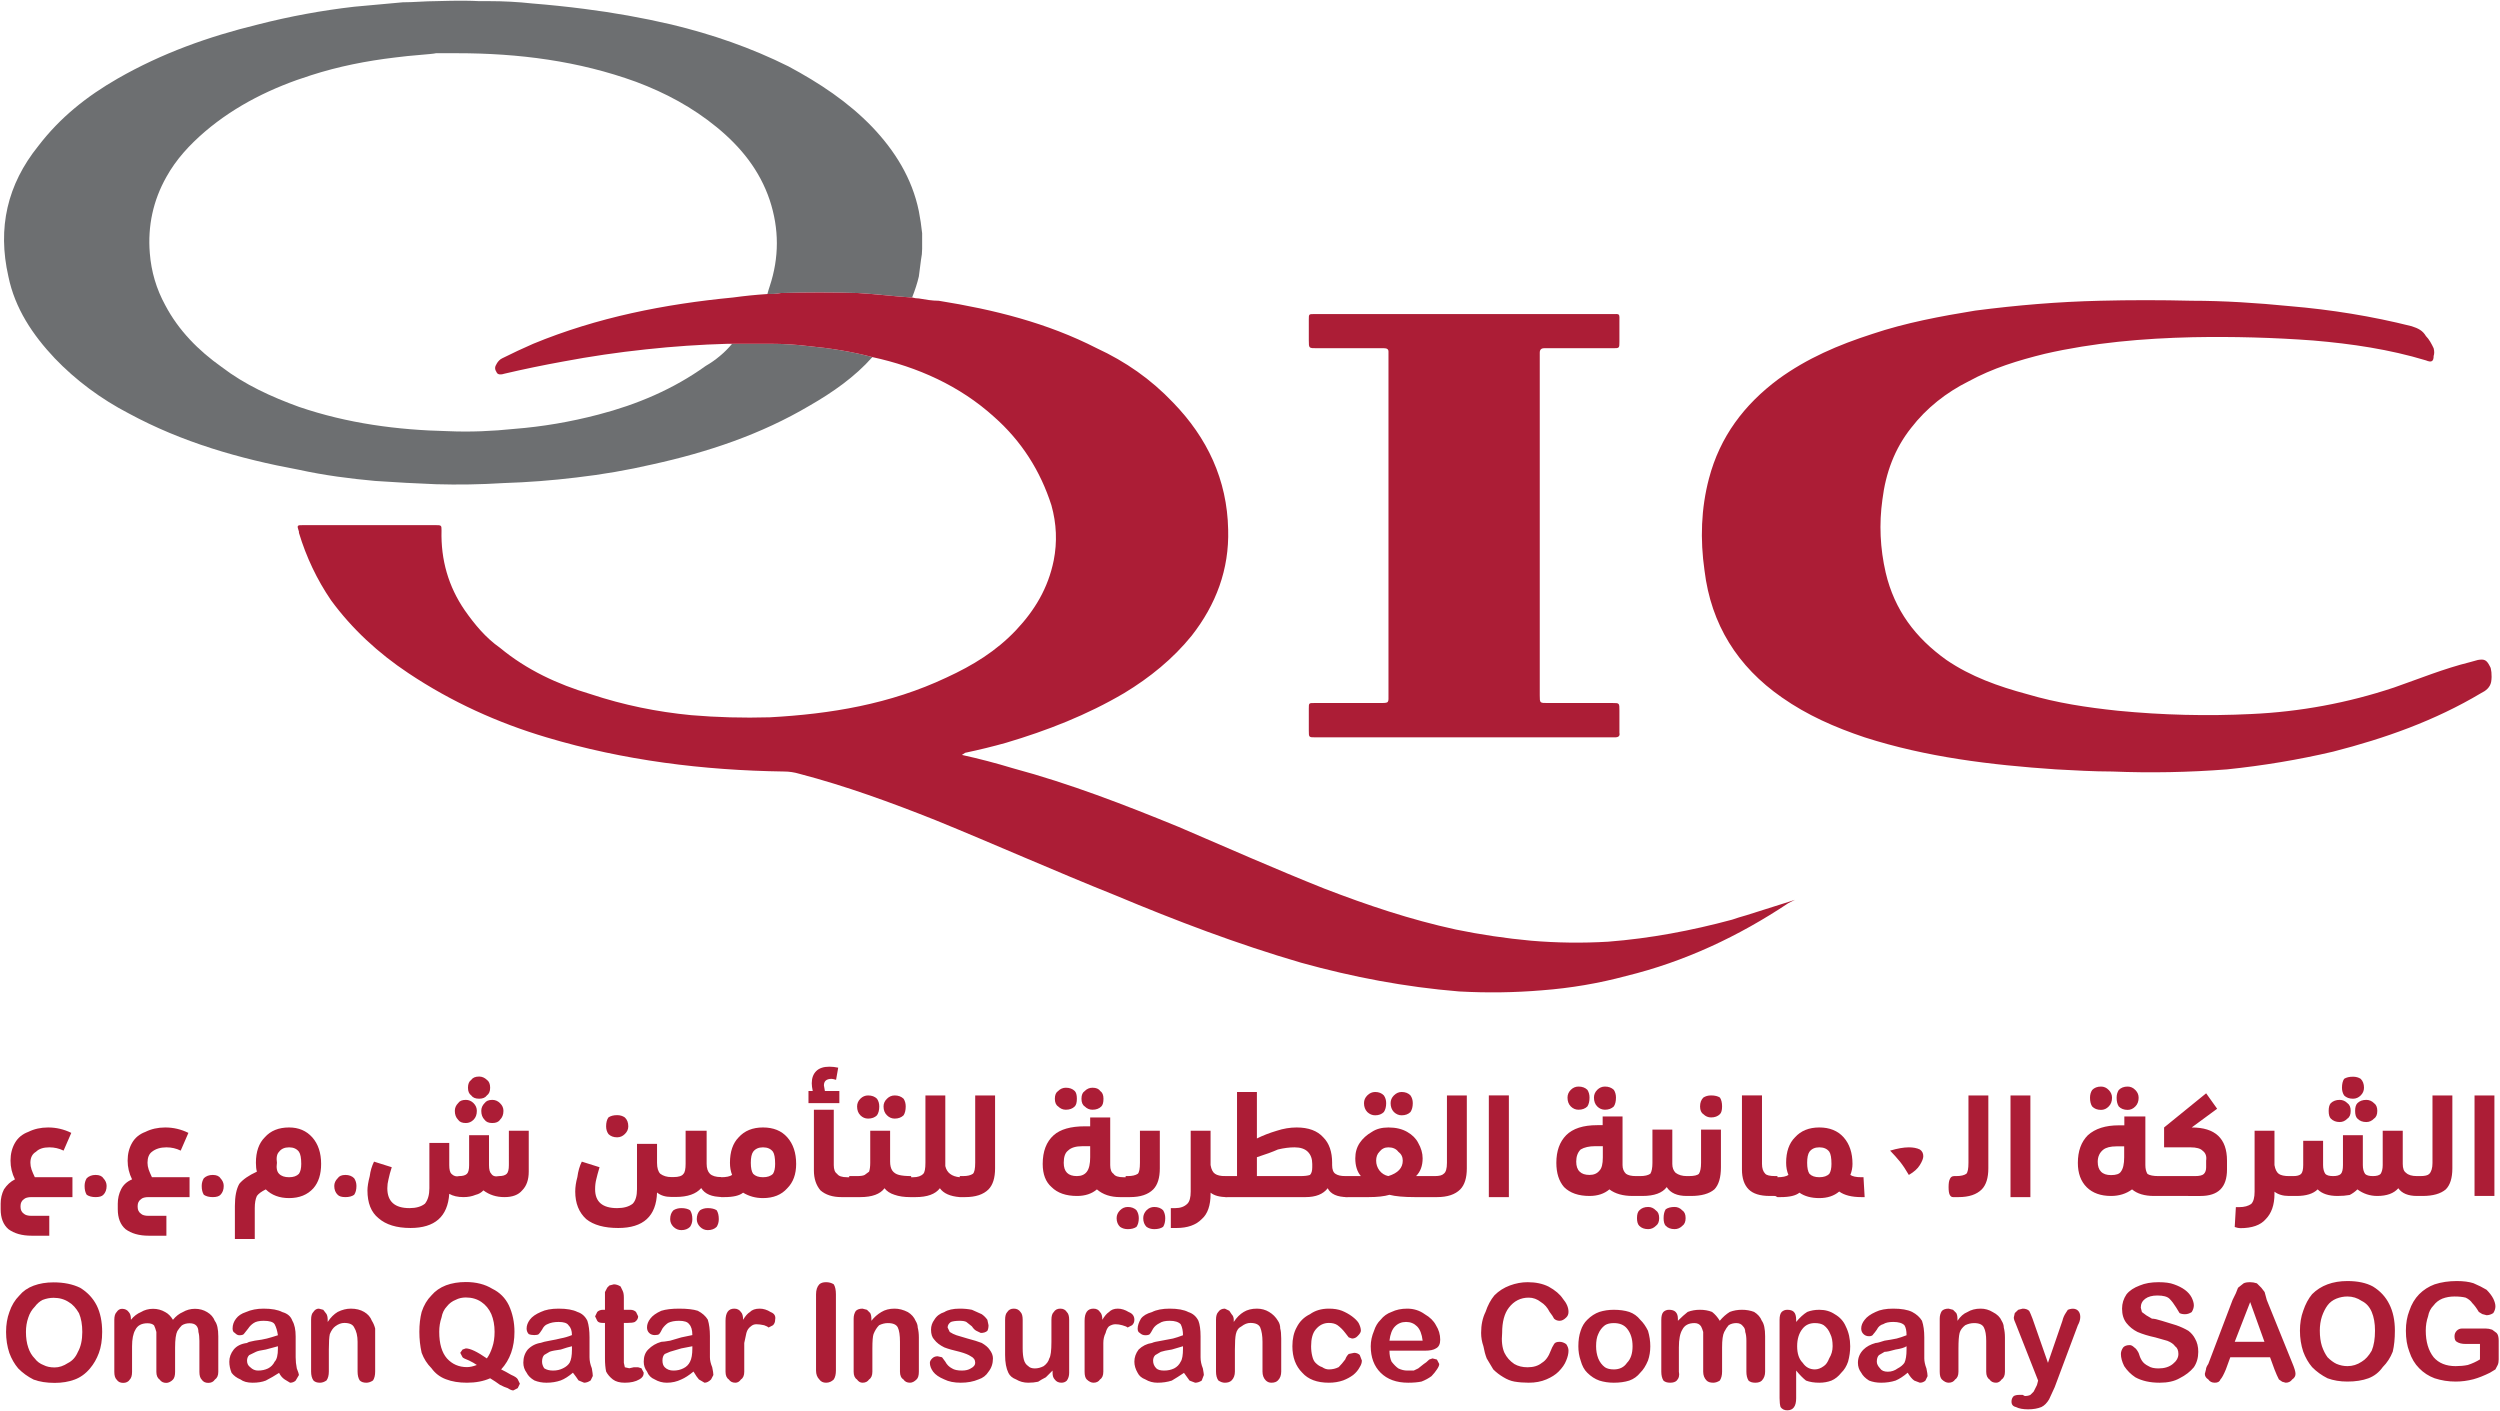
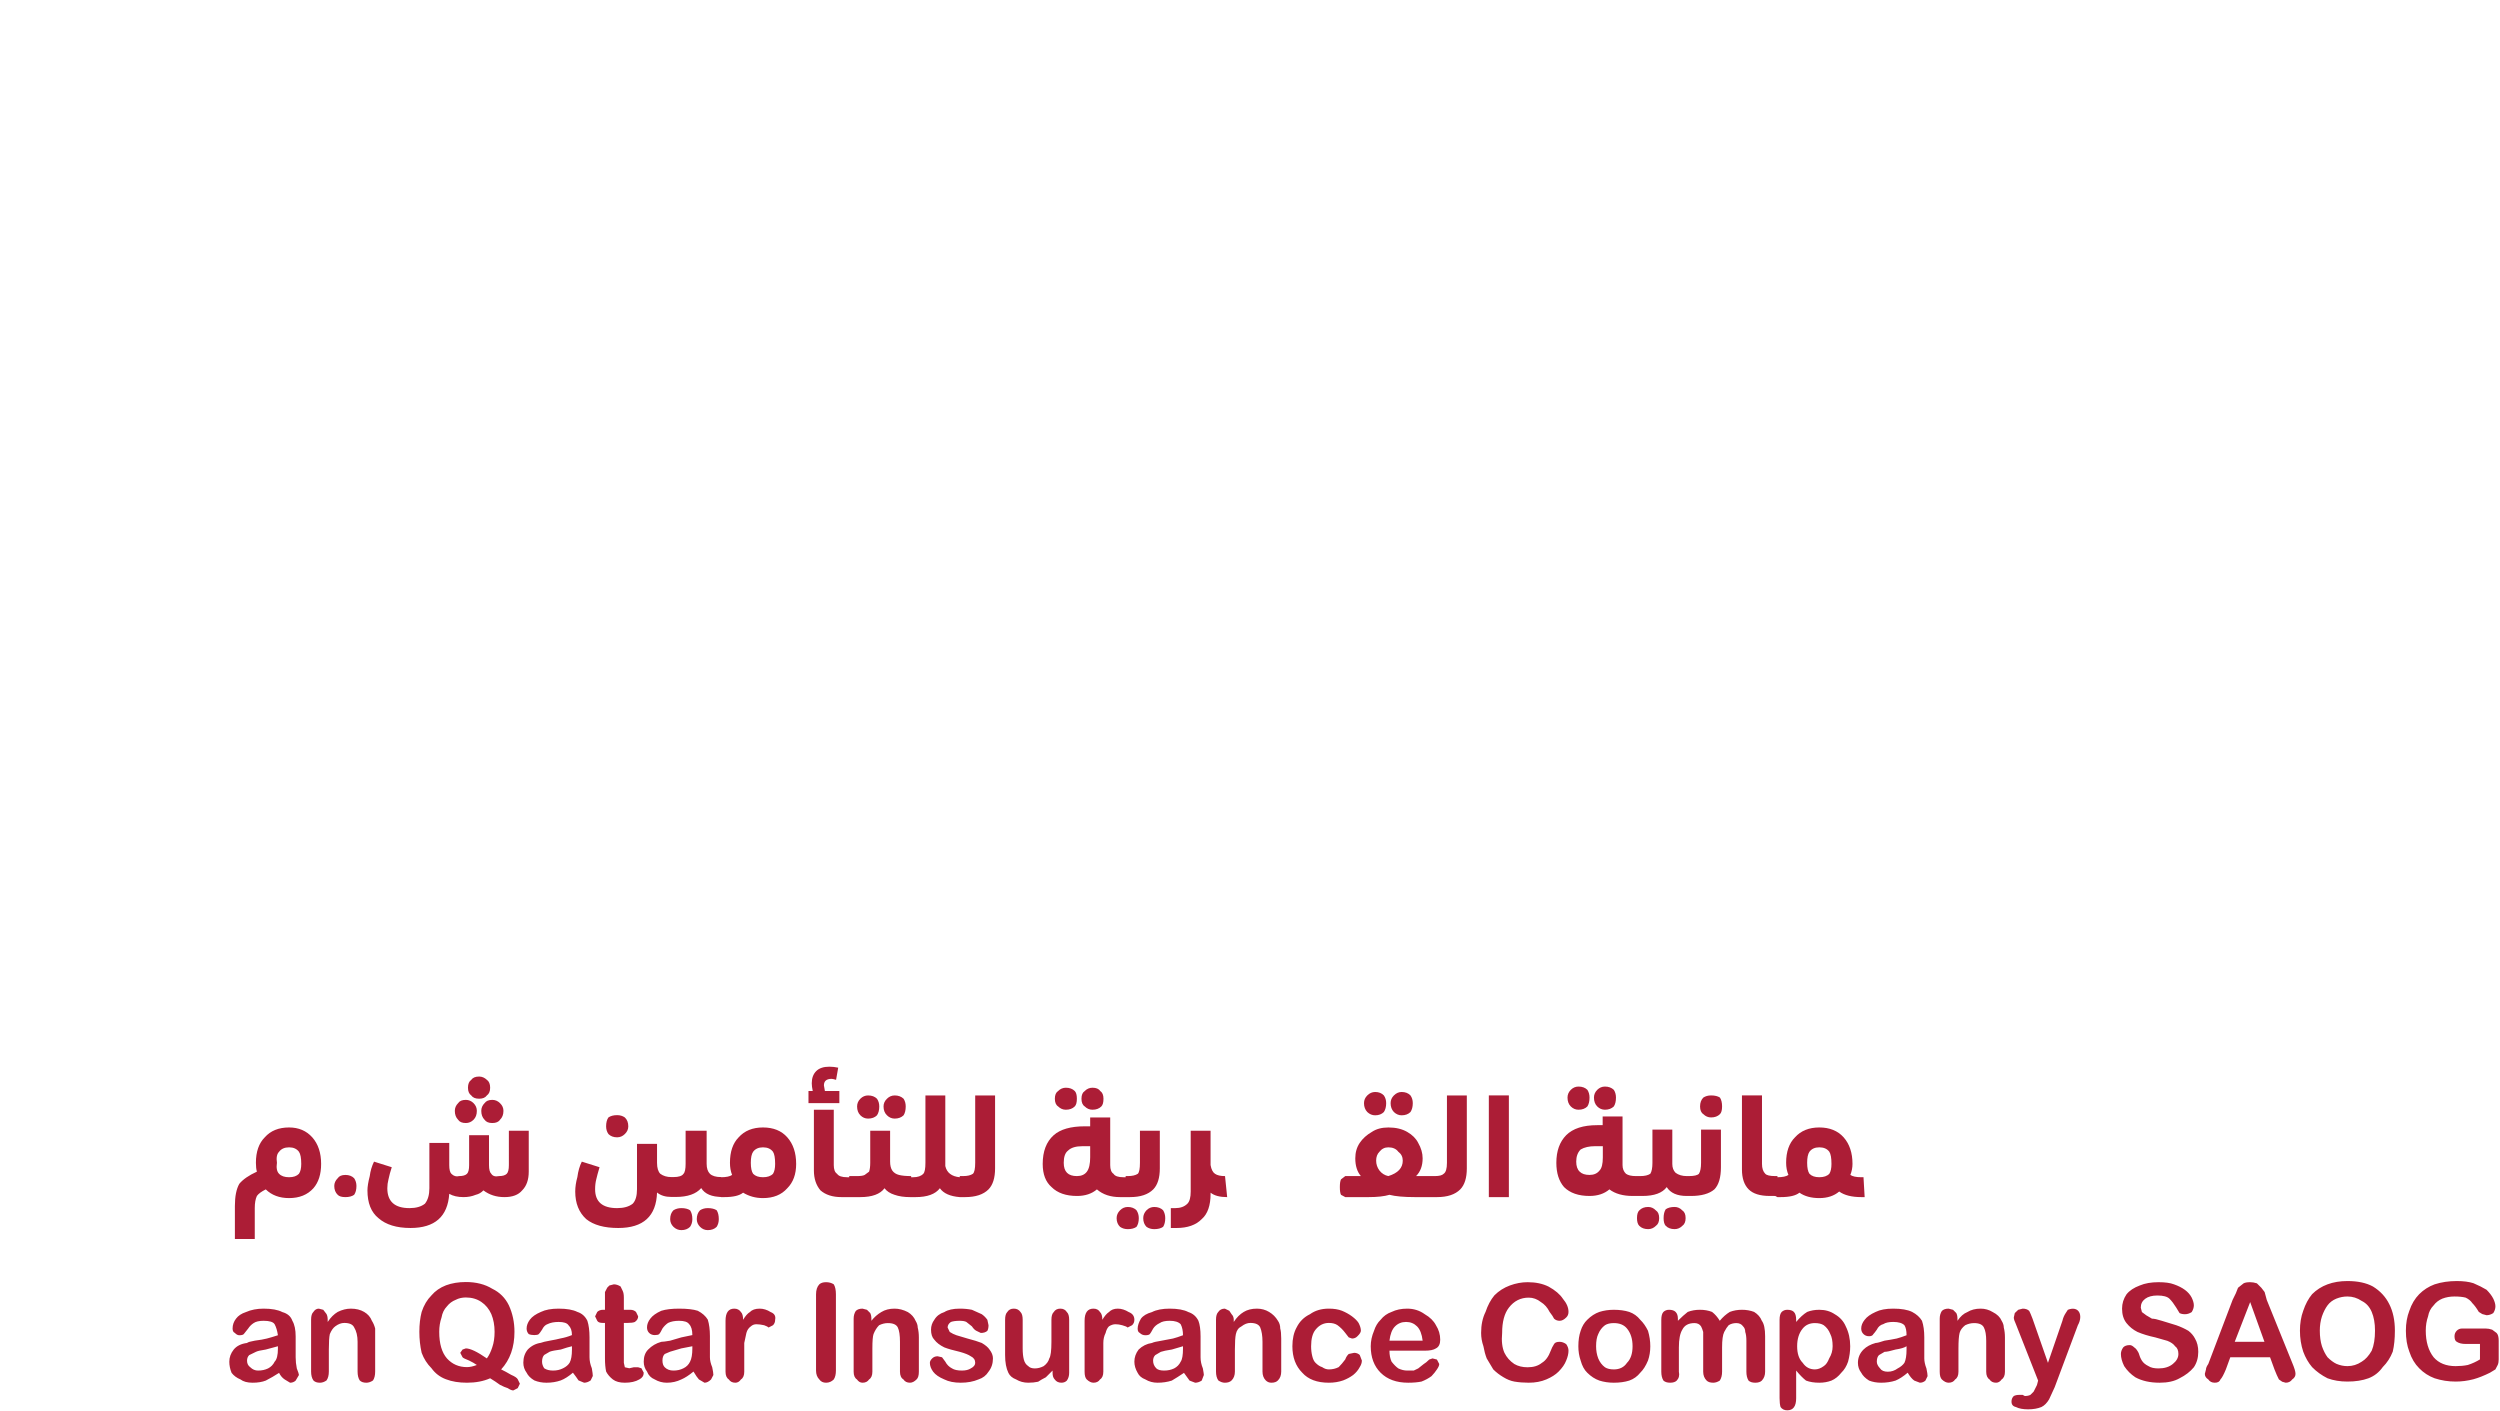
<svg xmlns="http://www.w3.org/2000/svg" version="1.2" viewBox="0 0 1522 859" width="1522" height="859">
  <title>OQIC+ENG+2022-1-pdf-svg</title>
  <defs>
    <clipPath clipPathUnits="userSpaceOnUse" id="cp1">
      <path d="m-5023.25-463.55h8011.71v11331.1h-8011.71z" />
    </clipPath>
  </defs>
  <style>
		.s0 { fill: #6d6f71 } 
		.s1 { fill: #ac1d36 } 
	</style>
  <g id="Clip-Path: Page 1" clip-path="url(#cp1)">
    <g id="Page 1">
-       <path id="Path 252" class="s0" d="m265.4 0.7c-6.7 0-13.4 0.7-20.2 0.7q-14.8 1.3-29.6 2.7-29.6 3.4-58.5 10.8c-30.3 7.4-58.5 17.5-85.4 32.9-18.8 10.8-35 23.6-48.4 41.1-18.9 23.5-24.9 49.8-18.2 79.4 4 19.5 14.8 35.6 28.2 49.8 12.8 13.4 28.3 24.9 45.1 33.6 32.3 17.5 67.3 27.6 103.6 34.3 15.5 3.4 31 5.4 46.4 6.8q18.9 1.3 37 2 20.2 0.6 41.1-0.7 22.2-0.7 44.4-3.4 23.5-2.7 46.4-8c33.6-7.4 65.9-18.2 95.5-35.7 14.1-8.1 27.6-17.5 38.3-29.6-12.7-3.4-25.5-5.4-39-6.7q-11.4-1.4-22.9-1.4-11.4 0-23.5 0-3.4 4.1-7.4 7.4-4 3.4-8.7 6.1c-19.6 14.1-41.8 23.5-65.3 29.6q-25.6 6.7-51.1 8.7c-13.5 1.4-26.9 2-40.4 1.4-30.9-0.7-61.2-4.7-90.8-14.8-16.8-6.1-33-13.5-47.1-24.3-14.1-10-26.2-22.2-34.3-37.6q-8.1-14.8-9.4-31.7-2-24.9 10.1-46.4c6-10.8 14.1-19.5 23.5-27.6 18.9-16.1 41.1-26.9 64.6-34.3 16.8-5.4 33.6-8.7 51.1-10.8 9.4-1.3 22.9-2 24.9-2.6 6.1 0 10.1 0 12.8 0 37.7 0 74 4.7 109 17.4 18.1 6.8 34.3 15.5 49.1 27.6 14.8 12.1 26.2 26.3 32.3 44.4q8.7 26.3 0 52.5-0.7 2-1.4 4.7c2.7 0 5.4 0 8.1-0.6q23.5-0.7 47.1 0c10.7 0.6 21.5 2 32.3 2.7h0.6q2.7-6.8 4.1-12.8 0.7-5.4 1.3-10.1 0.7-3.4 0.7-6.7v-3.4q0-2.7 0-6.1-0.7-6.7-2-13.4c-4.1-20.2-14.8-37-28.3-51.2-14.8-15.4-32.3-26.9-51.1-37-22.9-11.4-46.4-19.5-71.3-25.5q-26.2-6.1-53.1-9.5-15.5-2-31.7-3.3-12.7-1.4-26.2-1.4c-0.7 0-4.7 0-6 0-10.8-0.6-24.9 0-26.3 0z" />
-       <path id="Path 253" fill-rule="evenodd" class="s1" d="m1088.8 549.1l4-1.3-4 2c-30.3 20.2-63.2 35.7-98.9 44.4q-24.9 6.7-51.1 8.7-24.9 2.1-50.5 0.7c-32.9-2.7-64.5-8.7-96.2-17.5-39-11.4-76-25.5-113-41-37-14.8-73.3-31-109.6-45.8-26.9-10.7-54.5-20.8-82.8-28.2q-4.7-1.4-9.4-1.4c-49.1-0.7-97.5-6.7-144.6-20.8-29.6-8.8-57.9-21.6-84.1-39.1-18.2-12.1-34.3-26.9-47.1-44.4q-12.8-18.8-19.5-41v-0.7c-1.3-4-1.3-4 2.7-4q40.4 0 80 0c4.1 0 4.1 0 4.1 3.3q-0.7 26.9 14.1 48.5c6.1 8.7 12.8 16.8 21.5 22.9 16.2 13.4 35 22.2 55.2 28.2 20.2 6.7 40.4 10.8 61.2 12.8q23.6 2 47.8 1.3c37-2 73.3-8 107.6-24.2 16.1-7.4 30.3-16.1 42.4-28.9 11.4-12.1 19.5-25.6 22.9-42.4q3.3-16.8-1.4-33.6c-6.7-20.9-18.2-39.1-35-53.9-20.8-18.8-46.4-30.3-74-36.3-12.7-3.4-25.5-5.4-39-6.7q-11.4-1.4-22.9-1.4c-7.6 0-18.1 0-26.2 0q-24.9 0.7-49.8 3.4-25.5 2.7-50.4 7.4-18.2 3.3-35.7 7.4c-2 0.7-4 0.7-4.7-0.7-1.3-2-1.3-3.4 0-5.4 0.7-1.3 2-2.7 3.4-3.3q9.4-4.7 18.8-8.8c39-16.1 80.1-24.2 121.8-28.2q10.1-1.4 20.8-2.1c2.7 0 5.4 0 8.1-0.6q23.5-0.7 47.1 0c10.7 0.6 21.5 2 32.3 2.7h0.6q2.1 0.6 4.1 0.6c4 0.7 8.1 1.4 12.1 1.4 33.6 5.4 65.9 13.4 96.2 28.9 17.5 8.1 32.9 18.8 46.4 33 20.9 21.5 33 47.1 33.6 77.4 0.7 24.2-7.4 45.7-22.2 64.6-11.4 14.1-25.5 25.5-41 34.9-22.9 13.5-47.1 22.9-72 30.3q-12.1 3.4-24.9 6.1l-2 1.3q15.5 3.4 31 8.1c34.9 9.4 67.9 22.2 100.9 35.7 29.6 12.7 58.5 25.5 88.8 37.6 26.2 10.1 52.4 18.9 80 24.9q22.9 4.7 45.8 6.8 23.5 2 47 0.6c25.6-2 50.5-6.7 75.4-13.4q4-1.4 8.7-2.7 12.8-4 25.6-8.1zm427.8-133.9c-0.7 3.4-3.3 5.4-6 6.7-28.3 16.9-58.6 27.6-90.2 35.7q-31.6 7.4-64.6 10.8-34.9 2.7-69.9 1.3c-11.4 0-22.9-0.7-34.3-1.3-39.7-2.7-78.7-7.4-116.4-19.5-18.2-6.1-35-13.5-50.4-24.3-27-18.8-43.1-44.4-47.1-77.3-2.7-18.9-2.1-37.7 2.7-55.9 6.7-25.6 21.5-45.1 42.3-60.6 17.5-12.7 36.4-20.8 57.2-27.5 20.2-6.8 41.7-10.8 62.6-14.2 25.5-3.3 50.4-5.4 76-6q27.6-0.7 55.8 0c19.5 0 39.7 1.3 59.9 3.3 24.9 2.1 49.8 6.1 74 12.2 4 1.3 6.7 2.6 8.7 6 2 2 3.4 4.7 4.7 7.4q0.7 2.7 0 4.7c0 3.4-1.3 4.1-4.7 2.7-22.2-6.7-45-10.1-68.6-12.1q-36.3-2.7-73.3-2c-30.3 0.7-60.5 3.3-90.1 10.1-16.2 4-31.7 8.7-46.5 16.8-13.4 6.7-25.5 16.1-34.9 28.3-10.1 12.7-15.5 27.5-17.5 43.7q-3.1 22.2 2 44.4c5.4 22.9 18.1 39.7 37 53.2 14.8 10.1 31.6 16.1 49.1 20.8 18.2 5.4 36.3 8.1 55.2 10.1q41 4 81.3 2 44.4-2 86.8-16.1c15.5-5.4 30.3-11.5 46.4-15.5q2.7-0.7 4.7-1.3c4.1-0.7 5.4 0 7.4 4 0.7 0.7 1.4 5.4 0.7 9.4zm-719.8-207.9q0-6.7 0-12.8c0-3.3 0-3.3 3.4-3.3h181c5.3 0 4.7-0.7 4.7 5.3q0 5.4 0 11.5c0 4 0 4-4.1 4q-17.5 0-34.9 0-3.4 0-6.8 0-2.7 0-2.7 2.7v208.6c0 4.7 0 4.7 4.7 4.7q19.6 0 39.7 0c4.1 0 4.1 0 4.1 4.7q0 6.7 0 13.5 0.6 2.7-2.7 2.7h-182.3c-4.1 0-4.1 0-4.1-4.1q0-6.7 0-13.4c0-3.4 0-3.4 3.4-3.4q20.2 0 39.7 0c6 0 5.4 0 5.4-5.4v-208.6q0-2-2.7-2-4.7 0-9.4 0-15.5 0-31.6 0c-4.8 0-4.8 0-4.8-4.7zm-777.6 521.5q-3.3 0-4.7 1.3-2 1.4-2 4.1v0.6q0 2.7 2 4.1 1.4 1.3 4.7 1.3h10.8v12.1h-10.8q-8.7 0-14.1-4-4.7-4.1-4.7-12.1v-3.4q0-4.7 2-8.7 2.7-4.1 6.7-6.1-2.7-5.4-2.7-11.4 0-6.1 2.7-10.8 2.7-4.7 8.1-6.7 5.4-2.7 12.1-2.7 7.4 0 14.1 3.3l-4.7 10.8q-4-2-8.7-2-5.4 0-8.1 2.7-3.4 2-3.4 6.7 0 2 0.7 4.1 0.7 2 2 4.7h22.9v12.1zm32.3-6.8q0-2.6 1.3-4.7 2.1-2 5.4-2 3.4 0 4.7 2 2 2.1 2 4.7 0 3.4-2 5.4-1.3 1.4-4.7 1.4-3.3 0-5.4-1.4-1.3-2-1.3-5.4zm39 6.8q-3.4 0-4.7 1.3-2 1.4-2 4.1v0.6q0 2.7 2 4.1 1.3 1.3 4.7 1.3h10.8v12.1h-10.8q-8.7 0-14.1-4-4.7-4.1-4.7-12.1v-3.4q0-4.7 2-8.7 2-4.1 6.7-6.1-2.7-5.4-2.7-11.4 0-6.1 2.7-10.8 2.7-4.7 8.1-6.7 5.4-2.7 12.1-2.7 7.4 0 14.1 3.3l-4.7 10.8q-4-2-8.7-2-5.4 0-8.8 2.7-2.7 2-2.7 6.7 0 2 0.7 4.1 0.7 2 2 4.7h22.9v12.1zm32.3-6.8q0-2.6 1.3-4.7 2.1-2 5.4-2 3.4 0 4.7 2 2 2.1 2 4.7 0 3.4-2 5.4-1.3 1.4-4.7 1.4-3.3 0-5.4-1.4-1.3-2-1.3-5.4z" />
      <path id="Path 254" fill-rule="evenodd" class="s1" d="m195.5 708.6q0 9.4-4.7 14.8-5.4 6-14.8 6-8.8 0-14.2-5.3-4 2-5.4 4-1.3 2.7-1.3 7.4v18.8h-12.1v-20.1q0-8.8 2.7-13.5 3.3-4 10.7-7.4-0.6-2-0.6-5.4 0-10.1 5.4-15.5 5.3-6 14.8-6 8.7 0 14.1 6 5.4 6.1 5.4 16.2zm-12.1 0q0-5.4-1.4-7.4-2-2.7-6-2.7-4.1 0-6.1 2.7-2 2-1.3 6.7-0.7 4.7 1.3 6.7 2 2.1 6.1 2.1 4 0 6-2.1 1.4-2 1.4-6zm20.1 13.4q0-2.6 2.1-4.7 1.3-2 4.7-2 3.3 0 5.3 2 1.4 2.1 1.4 4.7 0 3.4-1.4 5.4-2 1.4-5.3 1.4-3.4 0-4.7-1.4-2.1-2-2.1-5.4zm89.5-45.7q0-2.7 2-4.7 1.4-2 4.7-2 2.7 0 4.7 2 2.1 2 2.1 4.7 0 3.4-2.1 5.4-1.3 2-4.7 2-3.3 0-4.7-2-2-2-2-5.4zm-8.1-14.1q0-3.4 2-4.8 1.4-2 4.8-2 2.6 0 4.7 2 2 1.4 2 4.8 0 3.3-2 4.7-1.4 2-4.7 2-3.4 0-4.8-2-2-1.4-2-4.7zm-8 14.1q0-2.7 2-4.7 1.3-2 4.7-2 2.7 0 4.7 2 2 2 2 4.7 0 3.4-2 5.4-2 2-4.7 2-3.4 0-4.7-2-2-2-2-5.4zm32.9 12.1h12.1v24.9q0 7.4-4 11.4-3.4 4.1-10.8 4.1-7.4 0-12.8-4.1-2 2.1-4.7 2.7-3.3 1.4-7.4 1.4-5.3 0-8.7-2-1.4 20.8-23.6 20.8-12.7 0-19.5-6-6.7-5.4-6.7-16.9 0-3.3 1.4-8.7 0.6-4.7 2.6-8.8l10.8 3.4q-1.3 4-2 7.4-0.7 2.7-0.7 5.4 0 12.1 13.5 12.1 6 0 9.4-2.7 2.7-3.4 2.7-9.4v-27.6h12.1v13.5q0 4 1.3 5.3 2.1 2.1 4.7 1.4 3.4 0 4.8-1.4 1.3-1.3 1.3-5.3v-18.2h12.1v18.2q0 4 1.4 5.3 1.3 2.1 4.7 1.4 3.3 0 4.7-1.4 1.3-1.3 1.3-5.3zm59.2-2.7q0-3.4 1.4-5.4 2-1.4 5.3-1.4 2.7 0 4.7 1.4 2.1 2 2.1 5.4 0 2.7-2.1 4.7-2 2-4.7 2-3.3 0-5.3-2-1.4-2-1.4-4.7zm40.4 43h-0.7q-5.4 0-8.7-2.7-0.7 21.6-23.6 21.6-12.8 0-19.5-5.4-6.7-6.1-6.7-16.8 0-4.1 1.3-8.8 0.7-5.4 2.7-9.4l10.8 3.4q-1.4 4.7-2 7.4-0.7 2.7-0.7 6 0 11.5 13.4 11.5 6.1 0 9.5-2.7 2.6-2.7 2.6-8.8v-27.6h12.2v11.5q0 4.7 2 6.7 2.7 2 6.7 2h1.3q4.8 0 6.1-2 1.3-1.3 1.3-6.1v-20.1h12.8v20.1q0 4.1 2 6.1 2.1 2 6.8 2l0.6 12.1q-9.4 0-12.7-5.4-4.7 5.4-15.5 5.4c-0.5 0-2 0-2 0zm14.8 13.5q0-3.4 2-5.4 2-1.3 4.7-1.3 3.4 0 5.4 1.3 1.3 2 1.3 5.4 0 2.7-1.3 4.7-2 2-5.4 2-2.7 0-4.7-2-2-2-2-4.7zm-16.2 0q0-3.4 2-5.4 2.1-1.3 4.8-1.3 3.3 0 5.3 1.3 1.4 2 1.4 5.4 0 2.7-1.4 4.7-2 2-5.3 2-2.7 0-4.8-2-2-2-2-4.7z" />
      <path id="Path 255" fill-rule="evenodd" class="s1" d="m484.7 708.6q0 9.4-5.4 14.8-5.3 6-14.8 6-6.7 0-12.1-3.3-3.3 2.7-11.4 2.7h-2l-2.7-1.4q-0.7-1.3-0.7-4.7 0-3.3 0.7-4.7l2.7-1.3q4.7 0 6.7-1.4-1.3-3.3-1.3-7.4 0-10.1 5.3-15.5 5.4-6 14.8-6 9.5 0 14.8 6 5.4 6.1 5.4 16.2zm-12.8 0q0-5.4-1.3-7.4-2-2.7-6.1-2.7-4 0-6 2.7-1.4 2-1.4 6.7 0 4.7 1.4 6.7 2 2.1 6 2.1 4.1 0 6.1-2.1 1.3-2 1.3-6zm40.4 20.2q-8.1 0-12.8-4.1-4-4.7-4-12.1v-37h12.1v33.7q0 4 2 5.3 1.4 2.1 6.1 2.1h1.3v-0.7h4.7q3.4 0 4.7-0.7l2.7-2q0.7-2 0.7-5.4v-19.5h12.1v18.8q0 3.4 1.3 5.4 1.4 2 4.1 2.7 2.7 0.7 7.4 0.7v0.7h1.3q4.1 0 6.1-2.1 1.3-1.3 1.3-6.7v-41h12.1v43q1.4 6.1 8.8 6.8v-0.7h2q4 0 6-1.4 1.4-1.3 1.4-6.7v-41h12.1v44.4q0 8.7-4 12.8-4.7 4.7-14.2 4.7c-0.4 0-3.3 0-3.3 0q-8.8-0.7-12.1-5.4-4.1 5.4-14.8 5.4h-3.4q-5.4 0-9.4-1.4-4.1-1.3-6.1-4-4 5.4-14.8 5.4zm-1.3-64.6v7.4h-18.8v-7.4h2.6q-0.6-2.7-0.6-4.7 0-4.7 2.7-7.4 2.7-2.7 8-2.7 2.7 0 5.4 0.6l-1.3 7.4q-2-0.6-2.7-0.6-4.7 0-4.7 4l0.6 3.4zm26.9 9.4q0-2.7 2.1-4.7 2-2 4.7-2 3.3 0 5.4 2 1.3 2 1.3 4.7 0 3.4-1.3 5.4-2.1 2-5.4 2-2.7 0-4.7-2-2.1-2-2.1-5.4zm-16.1 0q0-2.7 2-4.7 2-2 4.7-2 3.4 0 5.4 2 1.4 2 1.4 4.7 0 3.4-1.4 5.4-2 2-5.4 2-2.7 0-4.7-2-2-2-2-5.4zm136.6-4.7q0-3.4 2-4.7 2-2 4.7-2 3.4 0 4.7 2 2 1.3 2 4.7 0 3.4-1.3 4.7-2 2-5.4 2-2.7 0-4.7-2-2-1.3-2-4.7zm23.5 59.9q-8.7 0-14.1-4.7-4.7 4-12.1 4-10.1 0-15.5-5.4-5.4-4.7-5.4-14.1 0-11.5 6.7-17.5 6.1-5.4 18.9-5.4h3.3v-5.4h12.2v29q0 4 2 5.3 1.3 2.1 6 2.1h1.4v-0.7h1.3q4 0 6.1-1.4 1.3-1.3 1.3-6.7v-19.5h12.1v22.9q0 8.7-4 12.8-4.7 4.7-14.1 4.7zm-39.7-59.9q0-3.4 2-4.7 2-2 4.7-2 3.4 0 5.4 2 1.3 1.3 1.3 4.7 0 3.4-1.3 4.7-2 2-5.4 2-2.7 0-4.7-2-2-1.3-2-4.7zm21.5 35.6v-6.7h-4.7q-6.1 0-8.8 2.7-2.6 2-2.6 7.4 0 4.1 2 6.1 2 2 6 2 4.1 0 6.1-2.7 2-2.7 2-8.8zm32.3 37.1q0-2.7 2-4.8 2-2 4.7-2 3.4 0 5.4 2 1.3 2.1 1.3 4.8 0 3.3-1.3 5.3-2 1.4-5.4 1.4-2.7 0-4.7-1.4-2-2-2-5.3zm-16.2 0q0-2.7 2.1-4.8 2-2 4.7-2 3.3 0 5.3 2 1.4 2.1 1.4 4.8 0 3.3-1.4 5.3-2 1.4-5.3 1.4-2.7 0-4.7-1.4-2.1-2-2.1-5.3zm67.3-12.8q-6.7 0-10.1-2.7v0.7q0 10.7-5.4 15.4-5.3 5.4-15.4 5.4-1.4 0-3.4 0v-12.1h2.7q4.7 0 7.4-2.7 2-2 2-7.4v-37h12.1v20.9q0.7 4 2.7 5.3 2 1.4 6.1 1.4z" />
-       <path id="Path 256" fill-rule="evenodd" class="s1" d="m820.4 728.8q-9.4 0-12.1-5.4-4.1 5.4-13.5 5.4h-49.1l-2.7-1.4q-0.6-1.3-0.6-4.7 0-3.3 0.6-4.7l2.7-2h7.4v-51.2h12.1v28.3q5.4-2.7 12.1-4.7 6.1-2 12.1-2 10.8 0 16.2 6 5.4 5.4 5.4 15.5v1.4q0 4 2 5.3 2 1.4 6 1.4m-20.1-7.4q0-4.7-2.7-7.4-2.7-2.7-8.1-2.7-4.7 0-10.1 1.3-4.7 2.1-12.8 4.7v11.5h26.3q4 0 6-0.7 1.4-1.3 1.4-4.7z" />
      <path id="Path 257" fill-rule="evenodd" class="s1" d="m846.6 671.6q0-2.7 2-4.7 2.1-2.1 4.7-2.1 3.4 0 5.4 2.1 1.4 2 1.4 4.7 0 3.3-1.4 5.4-2 2-5.4 2-2.6 0-4.7-2-2-2.1-2-5.4zm14.8 57.2q-10.1 0-15.5-1.4-4.7 1.4-12.7 1.4h-14.2l-2.6-1.4q-0.7-1.3-0.7-4.7 0-3.3 0.7-4.7l2.6-2h9.5q-3.4-4-3.4-10.8 0-5.4 2.7-9.4 2.7-4 7.4-6.7 4-2.7 10.1-2.7 6.7 0 11.4 2.7 4.7 2.7 6.7 6.7 2.7 4.7 2.7 9.4 0 6.8-4 10.8h11.4q4.1 0 5.4-1.4 2-1.3 2-6.7v-41h12.1v44.4q0 8.7-4 12.8-4.7 4.7-14.1 4.7zm-31-57.2q0-2.7 2-4.7 2.1-2.1 4.8-2.1 3.3 0 5.3 2.1 1.4 2 1.4 4.7 0 3.3-1.4 5.4-2 2-5.3 2-2.7 0-4.8-2-2-2.1-2-5.4zm14.8 44.4q8.8-2.7 8.8-9.4 0-3.4-2.7-5.4-2-2.7-6.1-2.7-3.3 0-5.4 2.7-2 2-2 5.4 0 3.3 2 6 2.1 2.7 5.4 3.4zm61.2-49.1h12.2v61.9h-12.2zm64 1.3q0-2.7 2-4.7 2-2 4.7-2 3.3 0 5.4 2 1.3 2 1.3 4.7 0 3.4-1.3 5.4-2.1 2-5.4 2-2.7 0-4.7-2-2-2-2-5.4zm23.5 59.9q-8.8 0-14.1-4-4.7 4-12.1 4-10.1 0-15.5-5.4-4.7-5.4-4.7-14.8 0-10.7 6-16.8 6.1-6.1 18.9-6.1h3.3v-5.3h12.1v29.6q0 3.3 2.1 5.3 2 1.4 6 1.4h2.7q4 0 6.1-1.4 1.3-2 1.3-6.7v-20.2h12.1v20.9q0 3.4 2 5.4 2.7 2 6.8 2h1.3q4.7 0 6.1-1.4 1.3-2 1.3-6.7v-20.2h12.1v22.9q0 9.4-4 13.5-4.7 4-14.2 4h-2.6q-8.8 0-12.2-5.4-4 5.4-14.8 5.4zm-39.6-59.9q0-2.7 2-4.7 2-2 4.7-2 3.4 0 5.4 2 1.3 2 1.3 4.7 0 3.4-1.3 5.4-2 2-5.4 2-2.7 0-4.7-2-2-2-2-5.4zm21.5 36.4v-6.8h-4.7q-5.4 0-8.8 2-2.7 2.7-2.7 7.4 0 4.1 2.1 6.1 2 2 6 2 4 0 6.1-2.7 2-2 2-8zm37 37q0-3.4 1.3-5.4 2-1.4 5.4-1.4 2.7 0 4.7 2.1 2 1.3 2 4.7 0 3.3-2 4.7-2 2-4.7 2-3.4 0-5.4-2-1.3-1.4-1.3-4.7zm-16.2 0q0-3.4 1.4-4.7 2-2.1 5.4-2.1 2.7 0 4.7 2.1 2 1.3 2 4.7 0 3.3-2 4.7-2 2-4.7 2-3.4 0-5.4-2-1.4-1.4-1.4-4.7zm38.4-68q0-3.4 2-5.4 2-1.3 4.7-1.3 3.4 0 5.4 1.3 1.3 2 1.3 5.4 0 3.4-1.3 4.7-2 2-5.4 2-2.7 0-4.7-2-2-1.3-2-4.7zm42.4 54.5q-8.8 0-12.8-4-4.1-4.1-4.1-12.1v-45.1h12.2v41.7q0 4 2 6 1.3 1.4 6 1.4h1.4l0.6 12.1z" />
      <path id="Path 258" fill-rule="evenodd" class="s1" d="m1135.2 728.8h-2q-8.8 0-13.5-3.4-4.7 4-12.1 4-7.4 0-12.1-3.3-3.3 2.7-11.4 2.7h-2l-2.7-1.4q-0.7-1.3-0.7-4.7 0-3.3 0.7-4.7l2.7-1.3q4.7 0 6.7-1.4-1.4-3.3-1.4-7.4 0-10.1 5.4-15.5 5.4-6 14.8-6 9.4 0 14.8 6 5.4 6.1 5.4 16.2 0 3.4-1.3 6.7 2 1.4 6.7 1.4h1.3m-19.5-8.1q0-5.4-1.3-7.4-2-2.7-6.1-2.7-4 0-6 2.7-1.4 2-1.4 6.7 0 4.7 1.4 6.7 2 2.1 6 2.1 4.1 0 6.1-2.1 1.3-2 1.3-6z" />
-       <path id="Path 259" fill-rule="evenodd" class="s1" d="m1162.1 698.5q4 0 6.7 1.3 2.1 1.4 2.1 4.1 0 2-2.1 5.4-2 3.3-6.7 6-2.7-4.7-5.4-8.1-2.7-3.3-6-6.7 6.7-2 11.4-2zm36.3-31.6h12.1v44.4q0 8.7-4 12.8-4.7 4.7-14.1 4.7c-0.5 0-3.4 0-3.4 0q-1.3 0-2-1.4-0.7-1.3-0.7-4.7 0-3.3 0.7-4.7 0.7-2 2.7-2h1.3q4.1 0 6.1-1.4 1.3-1.3 1.3-6.7zm25.6 0h12.1v61.9h-12.1zm64.6 1.4q0-2.7 1.3-4.7 2-2.1 5.4-2.1 2.7 0 4.7 2.1 2 2 2 4.7 0 3.3-2 5.3-2 2.1-4.7 2.1-3.4 0-5.4-2.1-1.3-2-1.3-5.3zm22.8 59.8q-8.7 0-13.4-4-5.4 4-12.8 4-9.4 0-14.8-5.3-5.4-5.4-5.4-14.8 0-10.8 6.1-16.9 6.7-6 18.8-6h3.4v-5.4h12.8v29.6q0 3.4 1.3 5.4 2 1.3 6.7 1.3h22.2q4.1 0 5.4-1.3 1.4-1.4 1.4-4v-4.1q0.6-4-2.1-6-2-2.1-7.4-2.1h-16.1v-12.1l25.6-20.8 6.7 9.4-15.5 11.4q21.5 0 21.5 20.2v5.4q0 8.1-4 12.1-4 4-12.1 4zm-39-59.8q0-2.7 1.3-4.7 2-2.1 5.4-2.1 2.7 0 4.7 2.1 2 2 2 4.7 0 3.3-2 5.3-2 2.1-4.7 2.1-3.4 0-5.4-2.1-1.3-2-1.3-5.3zm20.8 36.3v-6.7h-4.7q-5.4 0-8 2-3.4 2.7-3.4 7.4 0 4 2 6 2 2.1 6.1 2.1 4.7 0 6-2.1 2-2.6 2-8.7zm100.3 23.5q-5.4 0-8.8-2.6v1.3q0 10.1-5.4 15.5-4.7 5.4-15.4 5.4-1.4 0-3.4-0.7l0.7-12.1h2q4.7 0 7.4-2 2-2.1 2-7.4v-37.1h12.1v20.9q0.7 4 2.7 5.4 2 1.3 6.1 1.3h2.7q3.3 0 4.7-1.3 1.3-1.4 1.3-5.4v-14.8h12.1v14.8q0 3.4 1.4 5.4 1.3 1.3 4.7 1.3 3.3 0 4.7-1.3 1.3-1.4 1.3-5.4v-18.2h12.1v18.2q0 3.4 1.4 5.4 1.3 1.3 4.7 1.3 3.4 0 4.7-1.3 1.3-2 1.3-5.4v-20.9h12.2v20.2q0 4.1 2 5.4 2 2 6.7 2h2q4.1 0 5.4-1.3 2-2 2-6.7v-41.1h12.1v44.4q0 8.8-4 12.8-4.7 4-14.1 4c-0.5 0-3 0-3.4 0q-8.1 0-11.4-4.7-4.1 4.7-12.8 4.7-6.7 0-12.1-4-2 2-4.7 3.4-3.4 0.6-7.4 0.6-8.1 0-12.1-4-4.1 4-12.8 4zm40.3-51.8q0-3.3 1.4-4.7 2-2 5.4-2 2.7 0 4.7 2 2 1.4 2 4.7 0 3.4-2 4.7-2 2.1-4.7 2.1-3.4 0-5.4-2.1-1.4-1.3-1.4-4.7zm-8-14.1q0-3.4 1.3-5.4 2-1.3 5.4-1.3 2.7 0 4.7 1.3 2 2 2 5.4 0 2.7-2 4.7-2 2-4.7 2-3.4 0-5.4-2-1.3-2-1.3-4.7zm-8.1 14.1q0-3.3 1.3-4.7 2.1-2 5.4-2 2.7 0 4.7 2 2 1.4 2 4.7 0 3.4-2 4.7-2 2.1-4.7 2.1-3.3 0-5.4-2.1-1.3-1.3-1.3-4.7zm88.8-9.4h12.1v61.2h-12.1zm-1473.9 113.8q9.4 0 16.2 3.3 6.7 4.1 10.1 10.8 3.3 6.7 3.3 16.1 0 7.4-2 12.8-2 5.4-5.4 9.4-4 4.8-9.4 6.8-5.4 2-12.1 2-7.4 0-12.8-2-5.4-2.7-9.4-6.8-3.4-4-5.4-9.4-2-6-2-12.8 0-6.7 2-12.1 2-6 6.1-10.1 3.3-4 8.7-6 5.4-2 12.1-2zm17.5 30.2q0-6.7-2-11.4-2.7-4.7-6.1-6.7-4-2.7-9.4-2.7-3.3 0-6.7 1.3-2.7 1.4-4.7 4.1-2.7 2.7-4 6.7-1.4 4-1.4 8.7 0 5.4 1.4 9.5 1.3 4 4 6.7 2 2.7 5.4 4 2.7 1.4 6.7 1.4 4 0 8.1-2.7 4-2 6-6.7 2.7-4.8 2.7-12.2zm56.5 9.5v14.8q0 3.3-1.3 4.7-2 2-4.1 2-2.6 0-4-2-2-1.4-2-4.7c0-3.2 0-22.9 0-24.3q-0.7-2.6-1.4-4-1.3-1.3-4-1.3-5.4 0-7.4 4-2 3.4-2 10.1v15.5q0 3.3-1.4 4.7-1.3 2-4 2-2.7 0-4-2-1.4-1.4-1.4-4.7v-31.7q0-3.3 1.4-4.7 1.3-2 3.3-2 2.7 0 4.1 2 1.3 1.4 1.3 4.1v0.6q2.7-3.3 6.1-4.7 3.3-2 7.4-2 4 0 7.4 2 2.7 1.4 4.7 4.7 2.7-3.3 6-4.7 3.4-2 7.4-2 4.1 0 7.4 2 3.4 2 4.7 5.4 2.1 2.7 2.1 9.4v21.6q0 3.3-2.1 4.7-1.3 2-4 2-2.7 0-4-2-1.4-1.4-1.4-4.7v-18.9q0-3.3-0.6-5.4 0-2.6-1.4-4-1.3-1.3-4-1.3-2.7 0-4.7 1.3-1.4 1.4-2.7 3.4-1.4 2.7-1.4 10.1z" />
      <path id="Path 260" fill-rule="evenodd" class="s1" d="m169.9 835.8q-4 2.6-8.1 4.7-3.3 1.3-8 1.3-4.8 0-7.4-2-3.4-1.4-5.4-4-1.4-3.4-1.4-6.8 0-4 2.7-7.4 2.7-3.3 8.1-4 0.7-0.7 4.7-1.4 4.7-0.6 7.4-1.3 2.7-0.7 6.7-2-0.6-4.1-2-6.7-1.3-2.1-6.7-2.1-4.1 0-6.1 1.4-2 1.3-3.3 3.3-2.1 2.7-2.7 3.4-0.7 0.7-2.7 0.7-1.4 0-2.7-1.4-1.4-0.6-1.4-2.7 0-3.3 2.1-6 2-2.7 6-4 4.7-2.1 10.8-2.1 7.4 0 11.4 2.1 4.7 1.3 6.1 5.3 2 3.4 2 9.5 0 4 0 6.7 0 2.7 0 6 0 3.4 0.7 6.8 1.3 3.3 1.3 4l-2 3.4q-1.4 1.3-3.4 1.3l-3.3-2q-2.1-1.4-3.4-4zm-0.7-16.2q-2.7 0.7-7.4 2-4.7 0.7-6 1.4l-4.1 2q-1.3 1.3-1.3 3.4 0 2.6 2 4 2 2 4.7 2 3.4 0 6.1-1.3 2.7-1.4 4-4.1 2-2 2-8zm30.3-16.2v1.4q2.7-4.1 6.1-6.1 4-2 8-2 4.7 0 8.1 2 3.4 2 4.7 5.4 1.3 2 2 4.7c0 1.3 0 23.5 0 26.2q0 3.4-1.3 5.4-2 1.4-4.1 1.4-2.6 0-4-1.4-1.3-2-1.3-5.4v-18.1q0-5.4-2.1-8.8-1.3-2.7-6-2.7-2.7 0-5.4 2-2 1.4-3.4 4.8-0.6 2.6-0.6 9.4v13.4q0 3.4-1.4 5.4-2 1.4-4 1.4-2.7 0-4-1.4-1.4-2-1.4-5.4v-31.6q0-3.4 1.4-4.7 1.3-2 3.3-2l2.7 0.7 2 2.6q0.7 1.4 0.7 3.4zm105.6 30.3q2.7 1.3 6.1 3.3 3.3 1.4 4 2.7l1.3 2.7-1.3 2.7-2.7 1.4q-1.3 0-3.4-1.4-2-0.6-4.7-2-2.7-2-6-4-6.1 2.7-14.1 2.7-7.4 0-12.8-2.1-5.4-2-8.8-6.7-4-4-6-9.4-1.4-6.1-1.4-12.8 0-6.7 1.4-12.1 2-6.1 6-10.1 3.4-4 8.8-6.1 5.4-2 12.1-2 9.4 0 16.1 4.1 6.8 3.3 10.1 10.1 3.4 7.4 3.4 16.1 0 14.1-8.1 22.9zm-8.7-6.7q2-2.7 3.3-6.8 1.4-4 1.4-9.4 0-6-2-10.8-2.1-4.7-6.1-7.4-4-2.7-9.4-2.7-3.4 0-6.1 1.4-3.3 1.3-5.4 4-2.6 2.7-3.3 6.8-1.4 4-1.4 8.7 0 10.8 4.7 16.2 4.8 5.3 12.2 5.3 2.6 0 6-1.3-2-1.4-4.7-2.7-3.4-1.3-4-2l-1.4-2.7 1.4-2 2-0.7q4 0 12.8 6.1zm52.4 8.7q-4 3.4-7.4 4.7-4 1.4-8.7 1.4-4 0-7.4-1.4-3.4-2-4.7-4.7-2-2.7-2-6.1 0-4.7 2.7-8 3.3-3.4 8-4.1 1.4-0.6 5.4-1.3 4-0.7 6.7-1.4 3.4-0.6 6.8-2 0-4-2.1-6-1.3-2-6-2-4 0-6.7 1.3-2.1 0.7-3.4 3.4-1.3 2-2 2.7-0.7 0.6-2.7 0.6-2 0-3.4-0.6-1.3-1.4-1.3-3.4 0-2.7 2-5.4 2-2.7 6.7-4.7 4.1-2 10.8-2 7.4 0 11.4 2 4.1 1.3 6.1 5.4 1.3 4 1.3 10.1 0 3.3 0 6 0 2.7 0 6.1 0 3.3 1.4 6.7 0.6 3.4 0.6 4.7l-1.3 2.7q-2 1.4-4 1.4l-3.4-1.4q-1.3-2-3.4-4.7zm-0.6-16.1q-2.7 0.6-6.8 2-4.7 0.6-6.7 1.3l-3.4 2q-1.3 1.4-1.3 4.1 0 2 1.3 4 2.1 1.4 5.4 1.4 3.4 0 6.1-1.4 2.7-1.3 4-3.4 1.4-2.6 1.4-8zm18.8-22.2h1.3c0-1.8 0-9.9 0-10.8l1.4-2.7 1.3-1.3 2.7-0.7q2 0 4.1 1.3l1.3 2.7q0.7 1.4 0.7 4.1v7.4h4q2 0 3.4 1.3l1.3 2.7q0 2-2 3.4-1.3 0.6-4.7 0.6h-2c0 1.8 0 23.4 0 24.3l0.6 2.7 2.7 0.6 2.7-0.6h2.7l2 0.6 1.4 2.7q0 2.7-2.7 4.1-3.4 2-8.8 2-4.7 0-7.3-2-2.7-2.1-4.1-4.8-0.7-3.3-0.7-8v-21.6h-1.3q-2.7 0-3.4-1.3l-1.3-2.7 1.3-2.7q1.4-1.3 3.4-1.3zm55.2 37.6q-4.1 3.4-7.4 4.8-4.1 2-8.8 2-4 0-7.4-2-3.4-1.4-4.7-4.8-2-2.6-2-6 0-4.7 2.7-7.4 3.3-3.4 8-4.7 1.4 0 5.4-0.7 4.1-1.3 6.8-2 3.3-0.7 6.7-1.4 0-4.7-2-6.7-1.4-2-6.1-2-4 0-6.7 1.3-2 1.4-3.4 3.4-1.3 2.7-2 3.4-0.7 0.6-2.7 0.6-2 0-3.4-1.3-1.3-1.3-1.3-3.4 0-2.7 2-5.3 2-2.7 6.7-4.8 4.1-1.3 10.8-1.3 7.4 0 11.4 1.3 4.1 2.1 6.1 5.4 1.3 4.1 1.3 10.1 0 4.1 0 6.7 0 2.7 0 6.1 0 2.7 1.4 6.1 0.7 3.3 0.7 4.7l-1.4 2.7q-2 2-4 2l-3.4-2q-1.3-1.4-3.3-4.8zm-0.7-15.4q-2.7 0.6-6.7 1.3-4.8 1.4-6.8 2l-3.3 1.4q-1.4 1.3-1.4 4 0 2.7 1.4 4.1 2 2 5.3 2 3.4 0 6.1-1.4 2.7-1.3 4-4 1.4-2.7 1.4-8.1zm31.6 6.1v9.4q0 3.4-2 4.7-1.4 2-3.4 2-2.7 0-4-2-2-1.3-2-4.7v-31q0-7.4 5.3-7.4 2.7 0 4.1 2.1 1.3 1.3 1.3 4.7 2-3.4 4.1-4.7 2-2.1 6-2.1 3.4 0 6.7 2.1 3.4 1.3 2.7 4.7 0 2-1.3 3.3l-2.7 1.4q-0.7-0.7-2.7-1.4-2.7-0.6-4.7-0.6-2 0-3.4 1.3-2 1.4-2.7 4-0.6 2.7-1.3 6.1 0 3.4 0 8.1zm43.7 8.7v-46.4q0-4 2-6.1 1.4-1.3 4.1-1.3 2.7 0 4.7 1.3 1.3 2.1 1.3 6.1v46.4q0 3.4-1.3 5.4-2 2-4.7 2-2.7 0-4.1-2-2-2-2-5.4zm33.7-31.6v1.3q2.6-3.3 6-5.3 3.4-2.1 8.1-2.1 4 0 8.1 2.1 3.3 2 4.7 5.3 1.3 2.1 1.3 4.1 0.7 2.7 0.7 6v20.9q0 3.4-1.4 4.7-2 2-4 2-2.7 0-4-2-2.1-1.3-2.1-4.7v-18.2q0-6-1.3-8.7-1.3-2.7-6.1-2.7-2.6 0-5.3 1.3-2.1 2.1-3.4 5.4-0.7 2-0.7 8.8v14.1q0 3.4-2 4.7-1.3 2-4 2-2 0-3.4-2-2-1.3-2-4.7v-32.3q0-2.7 1.3-4.7 1.4-1.4 4.1-1.4l2.7 0.7 2 2q0.7 1.4 0.7 3.4zm74 24.2q0 4.7-2.7 8.1-2.1 3.4-6.1 4.7-4.7 2-10.8 2-6 0-10-2-4.8-2-6.8-4.7-2-2.7-2-5.4 0-1.3 1.4-2.7 1.3-1.3 3.3-1.3l2.7 0.6 2 2.7q1.4 2.7 4.1 4.1 2 1.3 6 1.3 3.4 0 5.4-1.3 2.7-1.4 2.7-3.4 0-2.7-2.7-4-2-1.4-6.7-2.7-6.1-1.4-9.4-2.7-4.1-2-6.1-4.7-2-2-2-6.1 0-3.3 2-6 2-3.4 6.1-4.7 3.3-2.1 9.4-2.1 4 0 7.4 0.7 3.3 1.4 6 2.7 2 1.4 3.4 3.4l0.7 3.3q0 2.1-0.7 3.4-1.4 1.3-4 1.3l-2.7-1.3q-1.4-0.7-2.7-2.7l-3.4-2.7q-1.3-0.7-4-0.7-3.4 0-5.4 0.7-2 1.4-2 3.4l1.3 2.7q2 1.3 4.1 2 2.6 0.7 6.7 2 5.4 1.4 8.7 2.7 3.4 2 4.7 4 2.1 2.7 2.1 5.4zm36.3 8.8v-1.4q-2 2-4.1 4.1-2.6 1.3-4.7 2.7-2.7 0.6-6 0.6-4.1 0-7.4-2-3.4-1.3-4.7-4-2-4.1-2-10.8v-21.5q0-3.4 1.3-4.7 1.3-2.1 4-2.1 2.7 0 4.1 2.1 1.3 1.3 1.3 4.7v17.5q0 4 0.7 6.7 0.7 2.7 2.7 4 1.3 1.4 4 1.4 2.7 0 5.4-1.4 2.7-2 3.4-4.7 1.3-2 1.3-10.1v-13.4q0-3.4 1.4-4.7 1.3-2.1 4-2.1 2.7 0 4 2.1 1.4 1.3 1.4 4.7v32.3q0 2.7-1.4 4.7-1.3 1.3-3.3 1.3-2.7 0-4.1-2-1.3-1.3-1.3-4zm30.9-10.1v9.4q0 3.4-2 4.7-1.3 2-4 2-2 0-4.1-2-1.3-1.3-1.3-4.7v-31q0-7.4 5.4-7.4 2.7 0 4 2.1 1.4 1.3 1.4 4.7 2-3.4 4-4.7 2-2.1 5.4-2.1 3.3 0 6.7 2.1 3.4 1.3 3.4 4.7 0 2-1.4 3.3l-2.7 1.4q-0.7-0.7-3.3-1.4-2.1-0.6-4.1-0.6-2 0-4 1.3-1.4 1.4-2 4-1.4 2.7-1.4 6.1 0 3.4 0 8.1zm49.1 10.1q-4 2.7-7.4 4.7-4 1.3-8.7 1.3-4.1 0-7.4-2-3.4-1.3-4.7-4-2-3.4-2-6.8 0-4 2.6-7.4 3.4-3.3 8.1-4 1.4-0.7 5.4-1.3 4-0.7 7.4-1.4 2.7-0.7 6.1-2 0-4-1.4-6.7-2-2.1-6.7-2.1-4.1 0-6.1 1.4-2.7 1.3-4 3.4-1.4 2.6-2 3.3-0.7 0.7-2.7 0.7-2 0-3.4-1.4-1.3-0.6-1.3-2.6 0-2.7 2-6.1 2-2.7 6.7-4 4.1-2.1 10.8-2.1 7.4 0 11.4 2.1 4.1 1.3 6.1 5.3 1.3 3.4 1.3 9.5 0 4 0 6.7 0 2.7 0 6 0 3.4 1.4 6.8 0.6 3.3 0.6 4l-1.3 3.4q-2 1.3-4 1.3l-3.4-1.3q-1.4-2-3.4-4.7zm-0.6-16.2q-2.1 0.7-6.8 2-4.7 0.7-6.7 1.4l-3.4 2q-1.3 1.3-1.3 3.4 0 2.7 2 4.7 1.4 1.3 4.7 1.3 3.4 0 6.1-1.3 2.7-1.4 4-4.1 1.4-2 1.4-8zm30.9-16.2v1.4q2.7-4.1 6.1-6.1 3.3-2 8-2 4.1 0 7.4 2 3.4 2 5.4 5.4 1.4 2 1.4 4.7 0.6 2 0.6 6.1v20.1q0 3.4-2 5.4-1.3 1.4-4 1.4-2 0-3.4-1.4-2-2-2-5.4v-18.1q0-5.4-1.4-8.8-1.3-2.7-6-2.7-2.7 0-5.4 2.1-2.7 1.3-3.4 4.7-0.6 2.7-0.6 9.4v13.4q0 3.4-2 5.4-1.4 1.4-4.1 1.4-2 0-4-1.4-1.4-2-1.4-5.4v-31.6q0-3.3 1.4-4.7 1.3-2 4-2l2.7 1.3 1.4 2.1q1.3 1.3 1.3 3.3zm78 24.9q0 2-1.3 4-1.4 2.7-4 4.8-2.7 2-6.1 3.3-4 1.4-8.7 1.4-10.8 0-16.2-6.1-6-6-6-16.1 0-6.8 2.6-11.5 2.7-5.4 8.1-8 4.7-3.4 11.5-3.4 4.7 0 8 1.3 3.4 1.4 6.1 3.4 2.7 2 4 4 1.4 2.7 1.4 4.7 0 1.4-2.1 3.4-1.3 1.4-3.3 1.4l-2-0.7-2.1-2.7q-2-2.7-4.7-4.7-2-1.4-5.3-1.4-4.8 0-8.1 4.1-2.7 3.3-2.7 10.1 0 3.3 0.7 6 0.6 2.7 2 4.1 2 2 4 2.6 2 1.4 4.1 1.4 3.3 0 6-1.4 2-2 4-4.7 0.7-2 2.1-3.3l3.3-0.7q2 0 3.4 1.3zm38.3-6h-21.5q0 4 1.3 6.7 2.1 2.7 4.1 4.1 2.7 1.3 5.4 1.3 2 0 4 0l2.7-1.3 3.4-2.7q1.3-0.7 3.3-2.7l2-0.7 2.7 0.7 1.4 2.7q0 1.3-1.4 3.3-1.3 2-3.3 4.1-2.7 2-6.1 3.3-3.4 0.7-8.1 0.7-10.7 0-16.8-6.1-6-6-6-16.1 0-4.7 2-9.4 1.3-4.1 4-6.7 2.7-3.4 6.7-4.8 4.1-2 9.5-2 6 0 10.7 3.4 4.7 2.7 6.8 6.7 2.6 4.1 2.6 8.8 0 4-2.6 5.3-2.1 1.4-6.8 1.4zm-21.5-6.1h20.2q-0.7-6-3.4-8.7-2.7-2.7-6.7-2.7-4 0-6.7 2.7-2.7 2.7-3.4 8.7zm109 6.1q0 2.7-1.4 6-1.3 3.4-4.7 6.8-2.7 2.7-7.4 4.7-4.7 2-10.7 2-4.7 0-8.8-0.7-3.3-0.6-6.7-2.7-3.4-2-6.1-4.7-2-3.3-4-6.7-1.3-3.4-2-7.4-1.4-4-1.4-8.1 0-7.4 2.7-12.8 2-6 5.4-10.1 4-4 9.4-6 5.4-2 10.8-2 7.4 0 12.8 2.7 6 3.3 8.7 7.4 3.4 4 3.4 8 0 2.1-1.4 3.4-2 2-4 2-2 0-3.4-1.3-0.6-1.4-2.7-4.1-2-4-5.3-6-3.4-2.7-7.4-2.7-7.4 0-12.1 6.1-4.1 5.3-4.1 15.4-0.7 7.4 1.4 12.1 2 4.1 6 6.8 3.4 2 8.1 2 5.4 0 8.7-2.7 3.4-2 5.4-7.4 0.7-2 2-4 0.7-1.4 3.4-1.4 2 0 4 1.4 1.4 2 1.4 4zm49.8-2.7q0 4.7-1.4 8.7-2 4.8-4.7 7.4-2.7 3.4-6.7 4.8-4.1 1.3-9.4 1.3-4.7 0-8.8-1.3-4-1.4-7.4-4.8-2.7-2.6-4-7.4-1.4-4-1.4-8.7 0-5.4 1.4-9.4 1.3-4.1 4-6.7 3.4-3.4 7.4-4.8 4.1-1.3 8.8-1.3 5.3 0 9.4 1.3 4 1.4 6.7 4.8 2.7 2.6 4.7 6.7 1.4 4.7 1.4 9.4zm-10.8 0q0-6.7-3.4-10.8-2.7-3.3-8-3.3-3.4 0-5.4 1.3-2.7 2-4.1 5.4-1.3 2.7-1.3 7.4 0 4 1.3 7.4 1.4 3.4 4.1 5.4 2 1.3 5.4 1.3 5.3 0 8-4 3.4-3.4 3.4-10.1zm54.5 0.7v14.8q0 3.3-1.4 5.4-2 1.3-4 1.3-2.7 0-4-1.3-2.1-2.1-2.1-5.4c0-2.7 0-22.5 0-24.2q-0.6-2.1-1.3-3.4-1.3-2-4-2-5.4 0-7.4 4-2.1 3.4-2.1 10.8v14.8q0.7 3.3-1.3 5.4-1.3 1.3-4 1.3-2.7 0-4.1-1.3-1.3-2.1-1.3-5.4v-31.6q0-3.4 1.3-4.8 1.4-1.3 3.4-1.3 2.7 0 4 1.3 1.4 1.4 1.4 4.1v1.3q3.3-3.3 6-5.4 3.4-1.3 7.4-1.3 4.1 0 7.4 1.3 2.7 2.1 4.7 5.4 2.7-3.3 6.1-5.4 3.4-1.3 7.4-1.3 4 0 7.4 1.3 3.4 2.1 4.7 5.4 2 2.7 2 9.4v21.6q0 3.3-2 5.4-1.3 1.3-4 1.3-2.7 0-4.1-1.3-1.3-2.1-1.3-5.4v-18.9q0-3.3-0.7-5.3 0-2.1-1.3-3.4-1.4-2-4.1-2-2.7 0-4.7 1.3-1.3 1.4-2.7 4.1-1.3 2.6-1.3 9.4zm45.1-16.8v1.3q3.3-4 6.7-6.1 3.3-1.3 7.4-1.3 5.4 0 9.4 2.7 4.7 2.7 6.7 7.4 2.7 5.4 2.7 12.1 0 4.7-1.3 9.4-1.4 4.1-4.1 6.7-2.7 3.4-6 4.8-3.4 1.3-7.4 1.3-4.7 0-8.1-1.3-2.7-2.1-6-6.1v16.8q0 7.4-5.4 7.4-2.7 0-4.1-2-0.6-2-0.6-5.4v-47.7q0-3.4 1.3-4.8 1.4-1.3 3.4-1.3 2.7 0 4 1.3 1.4 1.4 1.4 4.8zm22.2 16.1q0-4.7-1.4-7.4-1.3-3.4-4-5.4-2-1.3-5.4-1.3-4.7 0-7.4 3.3-3.4 4.1-3.4 10.8 0 6.7 3.4 10.1 2.7 4 7.4 4 2.7 0 5.4-2 2-1.3 3.3-4.7 2.1-3.4 2.1-7.4zm45.7 16.1q-4 3.4-7.4 4.8-4 1.3-8.8 1.3-4 0-7.3-1.3-3.4-2.1-4.8-4.8-2-2.6-2-6 0-4.7 3.4-8.1 2.7-2.7 7.4-4 1.3 0 5.4-1.4 4-0.6 7.4-1.3 2.7-0.7 6-2 0-4.1-1.3-6.1-2-2-6.8-2-4 0-6 1.3-2.7 0.7-4 3.4-1.4 2-2.1 2.7-0.6 1.3-2.6 1.3-2.1 0-3.4-1.3-1.4-1.3-1.4-3.4 0-2.7 2.1-5.3 2-2.7 6.7-4.8 4-2 10.7-2 7.4 0 11.5 2 4 2.1 6 5.4 1.4 4.1 1.4 10.1 0 4.1 0 6.7 0 2.7 0 6.1 0 2.7 1.3 6.1 0.7 3.3 0.7 4.7l-1.3 2.7q-1.4 1.3-3.4 1.3l-3.4-1.3q-2-1.4-4-4.8zm-0.7-16.1q-2 1.3-6.7 2-4.7 1.4-6.7 1.4l-3.4 2q-1.3 1.3-1.3 4 0 2 2 4.1 1.3 2 4.7 2 3.3 0 6-2 2.7-1.4 4.1-3.4 1.3-2.7 1.3-8.1zm31-16.8v1.3q2.7-4 6-5.3 3.4-2.1 8.1-2.1 4 0 7.4 2.1 4 2 5.4 5.3 1.3 2.1 1.3 4.1 0.7 2.7 0.7 6v20.9q0 3.4-2 4.7-1.4 2-3.4 2-2.7 0-4-2-2-1.3-2-4.7v-18.8q0-5.4-1.4-8.1-1.3-2.7-6-2.7-2.7 0-5.4 1.3-2.7 2.1-3.4 4.7-0.7 2.7-0.7 9.5v14.1q0 3.4-2 4.7-1.3 2-4 2-2 0-4.1-2-1.3-1.3-1.3-4.7v-32.3q0-2.7 1.3-4.7 1.4-1.4 4.1-1.4l2.7 0.7 2 2q0.7 1.4 0.7 3.4zm48.4 40.4l0.7-2.7-13.5-34.3q-1.3-2.7-1.3-4.1l0.6-2.7 2.1-2 2.7-0.7q2.6 0 4 1.4 0.7 1.3 2 4.7l9.4 26.9 8.8-25.6q0.6-2.6 2-4.7l1.3-2c6.8-2.7 9.5 3.4 6.1 9.4l-14.1 37.7q-2.1 4.7-3.4 7.4-2 3.4-4.7 4.7-3.4 1.4-8.1 1.4-4.7 0-7.4-1.4-2.7-0.6-2.7-3.3 0-2.1 1.4-3.4 1.3-0.7 3.3-0.7h2.1l1.3 0.7q2 0 3.4-0.7l2-2q0.7-1.3 2-4zm98.2-20.2q0 5.4-2.7 9.4-3.3 4-8.7 6.7-4.7 2.7-12.1 2.7-8.8 0-14.8-3.3-4.1-2.7-6.8-6.8-2-4-2-7.4 0-2 1.4-4 1.3-1.4 4-1.4 1.3 0 2.7 1.4 1.3 0.7 2.7 3.4 0.7 2.6 2 4.7 1.3 2 4 3.3 2.1 1.4 6.1 1.4 5.4 0 8.7-2.7 3.4-2.7 3.4-6.1 0-3.3-2-4.7-1.4-2-4.7-3.3-2.7-0.7-7.4-2.1-6.1-1.3-10.8-3.3-4-2-6.7-5.4-2.7-3.4-2.7-8.8 0-4.7 2.7-8.7 2.7-3.4 8.1-5.4 4.7-2 11.4-2 6 0 9.4 1.3 4 1.4 6.7 3.4 2.7 2 4.1 4.7 1.3 2.7 1.3 4.7 0 2-1.3 4.1-2 1.3-4.1 1.3-2 0-3.3-0.7-0.7-1.3-2-3.3-2.1-3.4-4.1-5.4-2-2-7.4-2-4.7 0-7.4 2-2.7 2-2.7 5.4l0.7 2.7 2.7 2 3.4 2q2 0 6 1.3 4.7 1.4 8.8 2.7 4 1.4 7.4 3.4 2.6 2 4 4.7 2 3.4 2 8.1zm46.4 10.7l-2.7-7.4h-24.2l-2.7 7.4q-2 4.8-3.3 6.1-0.7 2-3.4 2-2.7 0-4-2-2.1-1.3-2.1-3.4l0.7-2.7q0-1.3 1.4-3.3l14.8-39q0.6-1.4 2-4.1 0.7-2 1.3-3.3l3.4-2.7q1.3-0.7 4-0.7 2 0 4.1 0.7l2.7 2.7 2 2.6q0.6 2.1 1.3 4.8l15.5 38.3q2 4.7 2 6.7 0 2.1-2 3.4-1.4 2-4 2l-2.1-0.6-2-1.4-1.3-2.7zm-24.2-16.8h18.1l-8.7-24.2zm68.6-37q9.4 0 15.5 3.3 6.7 4.1 10 10.8 3.4 6.7 3.4 16.1 0 7.4-1.3 12.8-2.1 5.4-6.1 9.4-3.4 4.8-8.7 6.8-5.4 2-12.8 2-6.7 0-12.1-2-5.4-2.7-9.4-6.8-3.4-4-5.4-9.4-2-6-2-12.8 0-6.7 2-12.1 2-6 5.4-10.1 4-4 9.4-6 5.4-2 12.1-2zm16.8 30.2q0-6.7-2-11.4-2-4.7-6.1-6.7-4-2.7-8.7-2.7-3.4 0-6.7 1.3-3.4 1.4-5.4 4.1-2 2.7-3.4 6.7-1.3 4-1.3 8.7 0 5.4 1.3 9.5 1.4 4 3.4 6.7 2.7 2.7 5.4 4 3.3 1.4 6.7 1.4 4.7 0 8.7-2.7 3.4-2 6.1-6.7 2-4.8 2-12.2zm75.3 6.1v11.4q0 2.1-0.6 3.4l-1.4 2.7q-1.3 0.7-3.3 2-5.4 2.7-10.1 4-5.4 1.4-10.8 1.4-6.7 0-12.8-2-5.4-2-9.4-6.1-4-4-6-10.1-2.1-5.4-2.1-12.8 0-6.7 2.1-12.1 2-6 6-10.1 4-4 9.4-6 6.1-2 13.5-2 6 0 10.1 1.3 4.7 2 8 4 2.7 2.7 4.1 5.4 1.3 2.7 1.3 4.7 0 2.1-1.3 4.1-2 1.3-4.1 1.3l-2.6-0.7-2.1-1.3q-2-3.4-4-5.4-1.3-2-4-3.3-2.7-0.7-6.8-0.7-4 0-7.4 1.3-3.3 1.4-5.3 4.1-2.7 2.7-3.4 6.7-1.4 4-1.4 8.7 0 10.1 4.8 16.2 4.7 5.4 13.4 5.4 4 0 7.4-0.7 4-1.3 7.4-3.4v-9.4h-8.7q-3.4 0-5.4-1.3-1.4-0.7-1.4-3.4 0-2 1.4-3.4 1.3-1.3 3.3-1.3h14.2q2 0 4 0.7l2.7 2q1.3 1.3 1.3 4.7z" />
    </g>
  </g>
</svg>